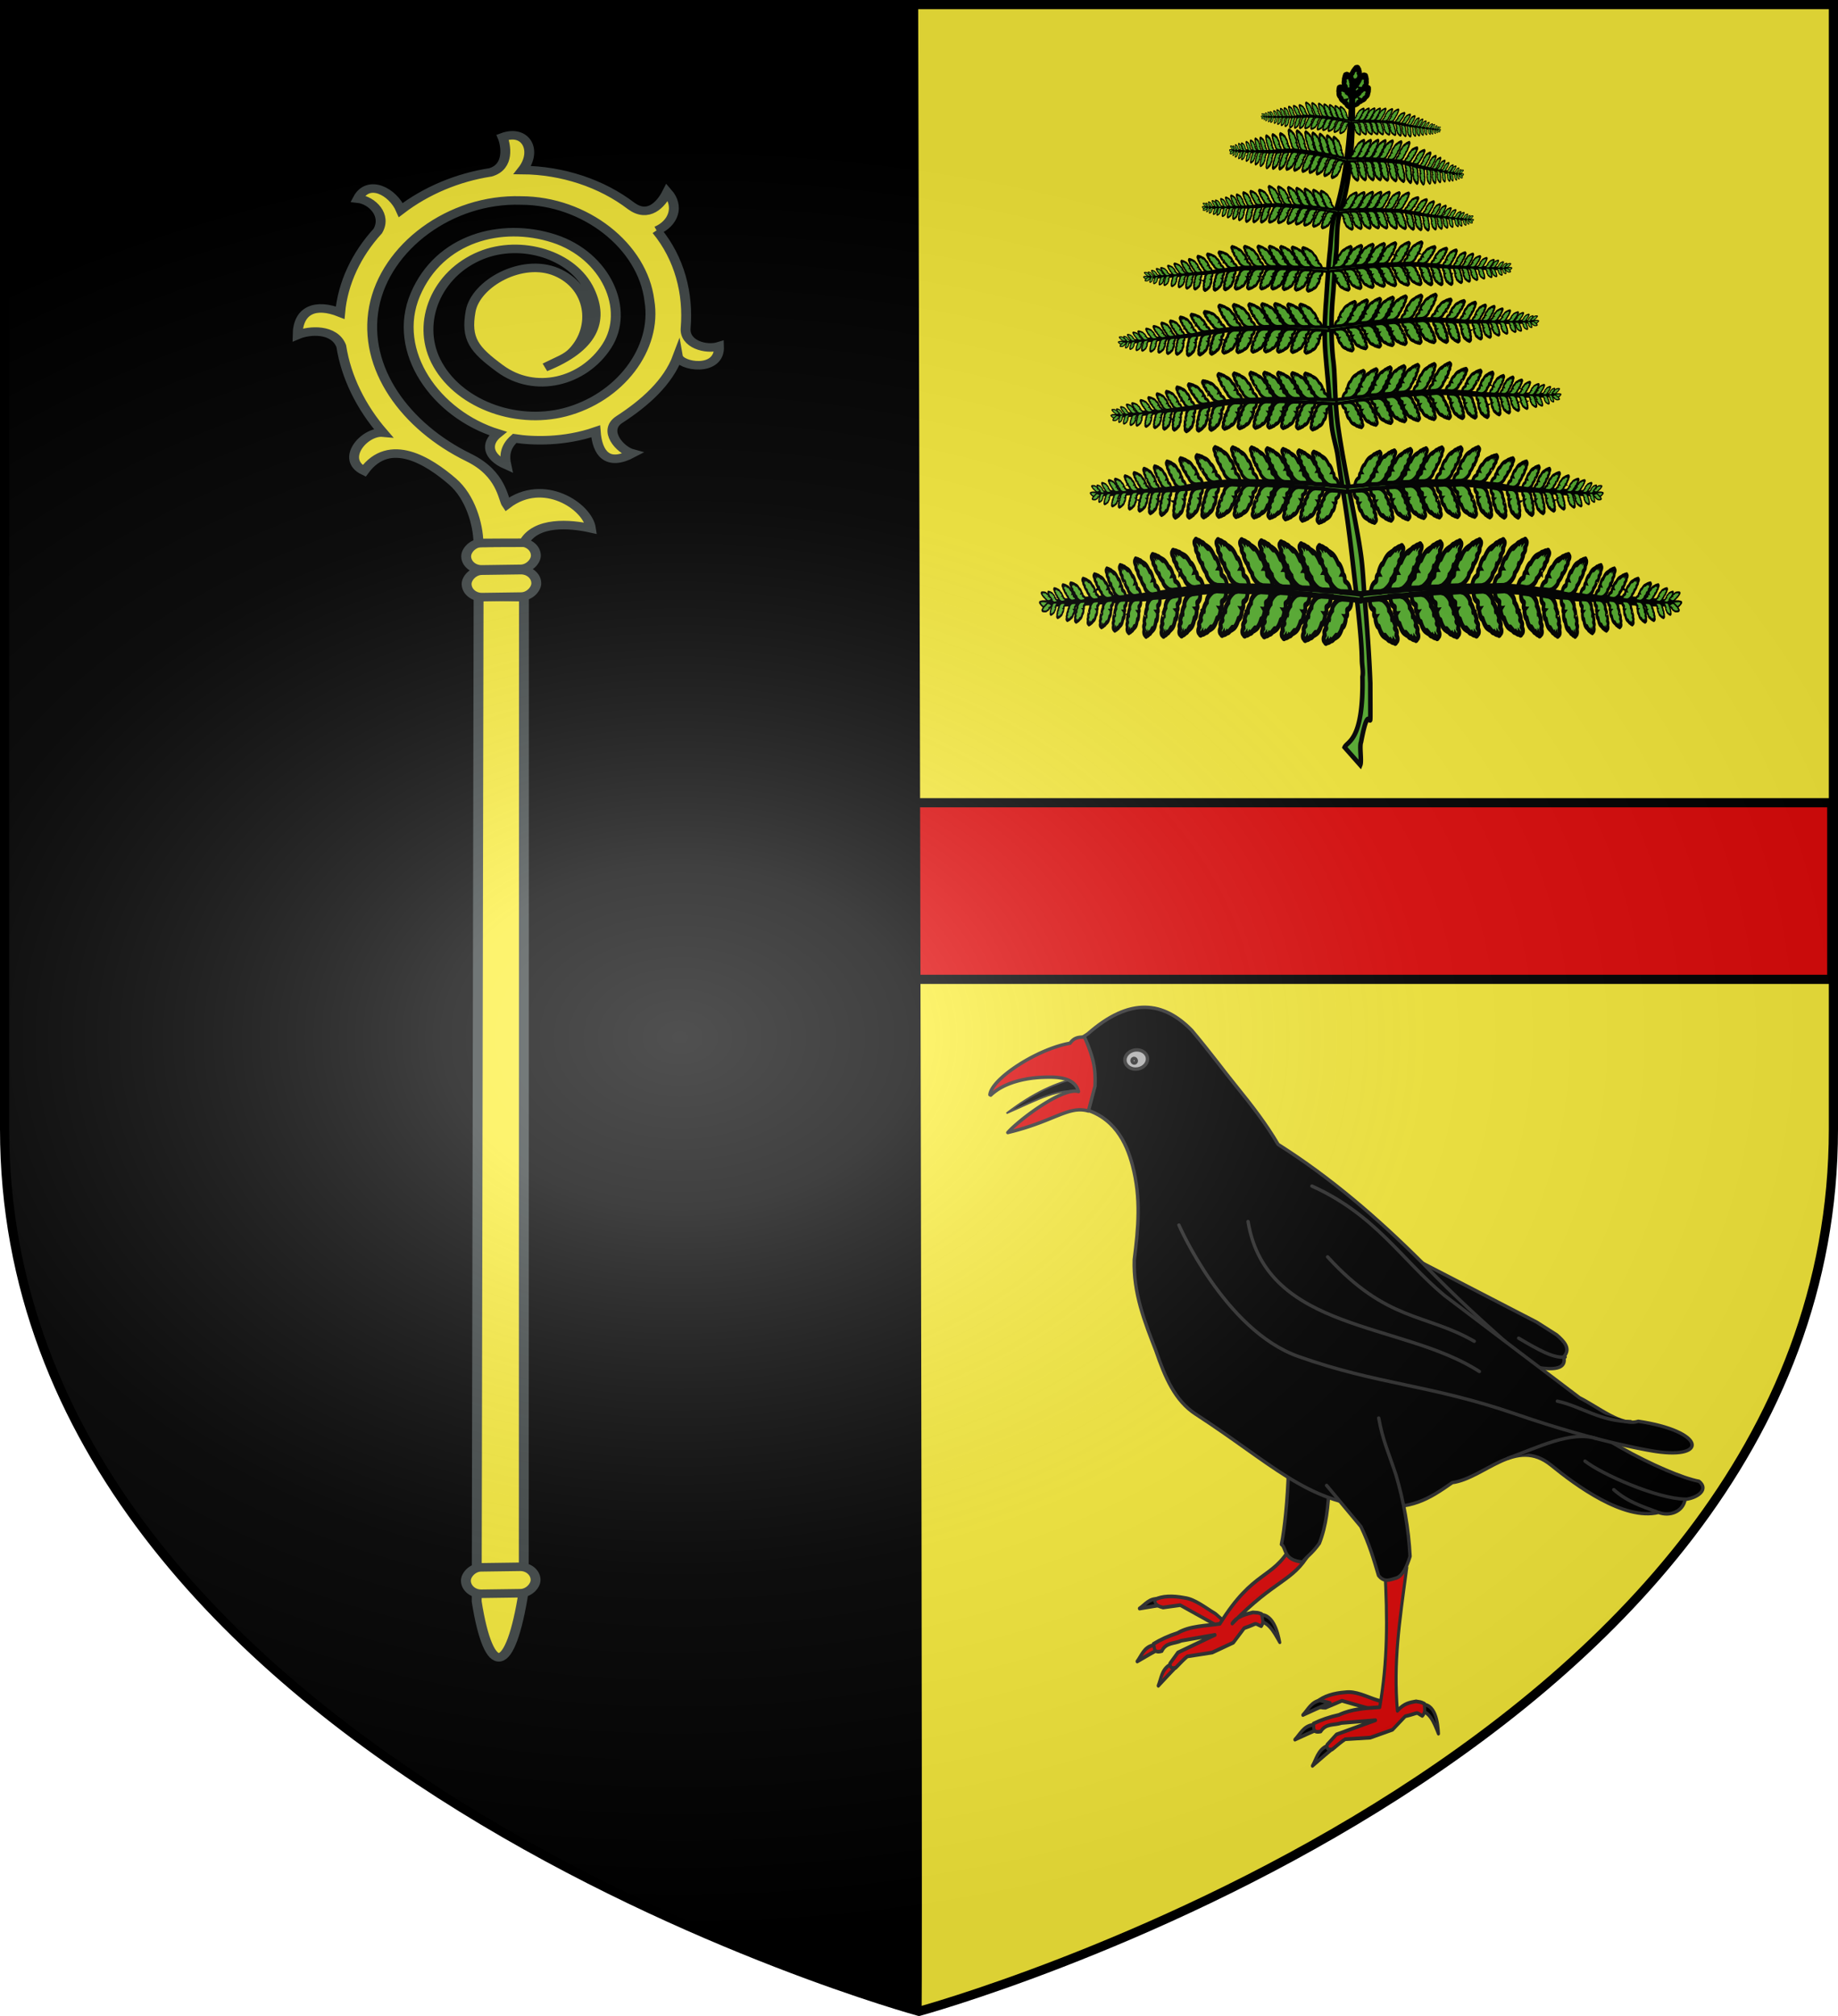
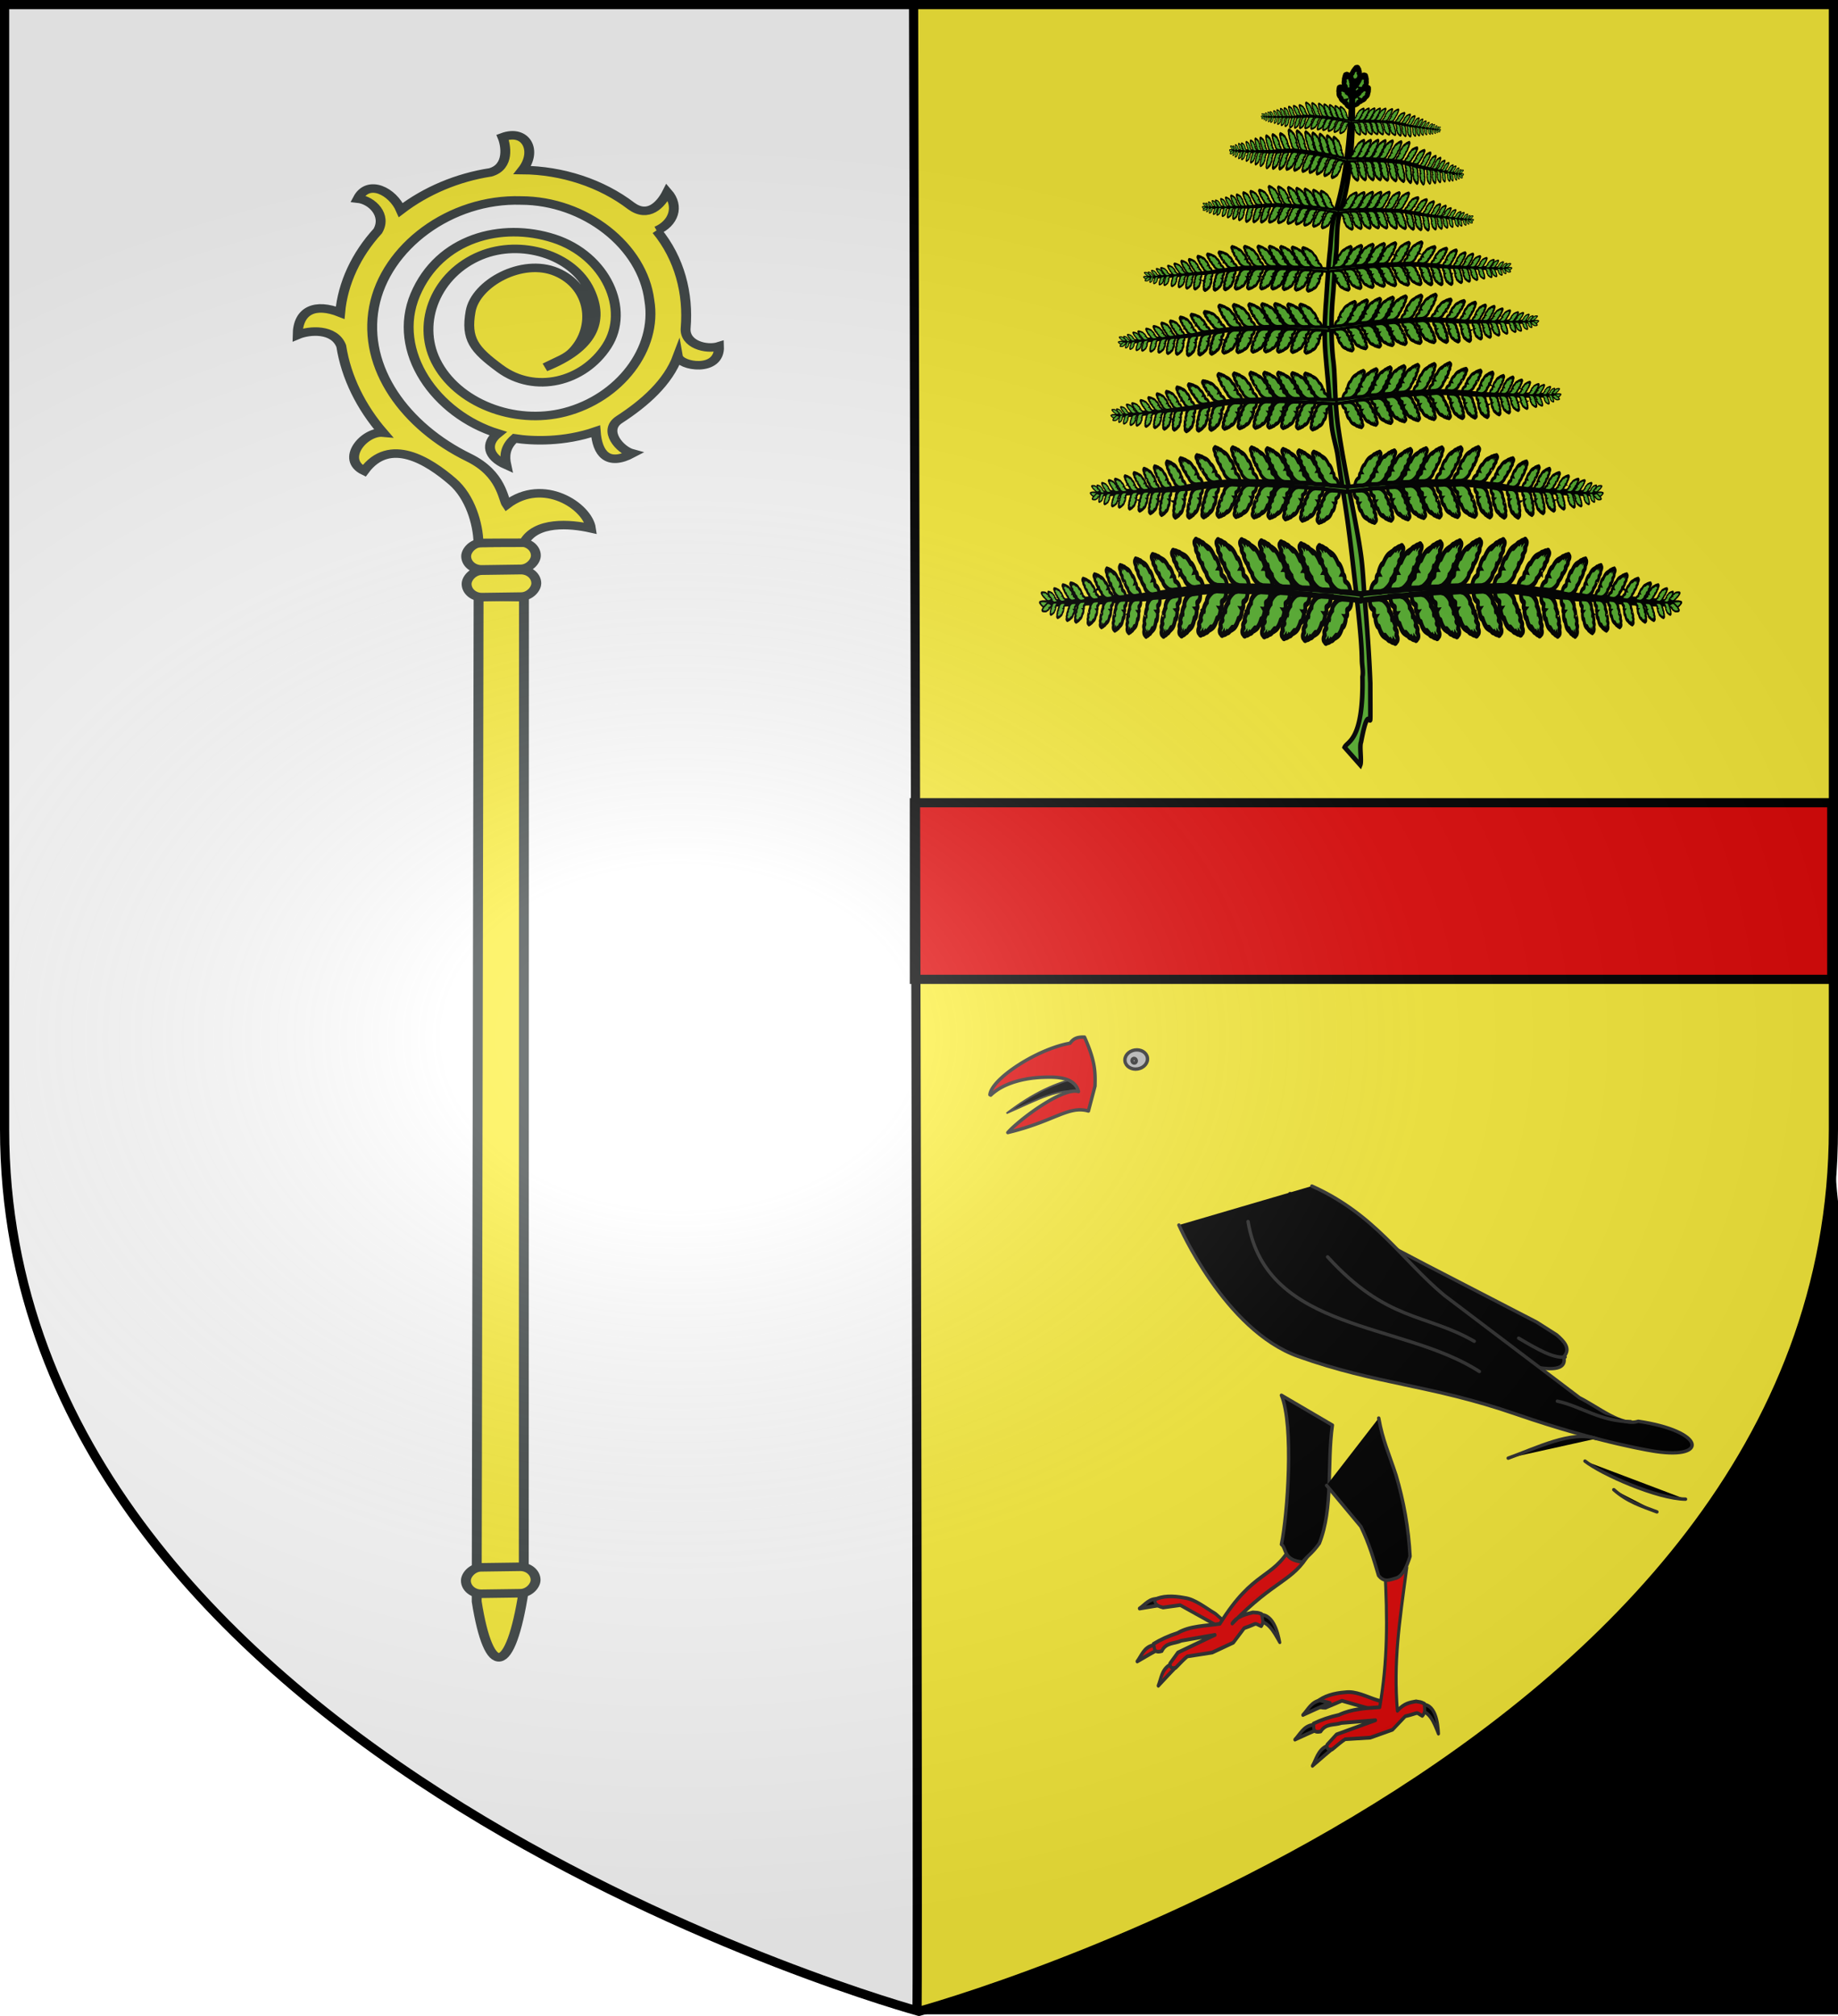
<svg xmlns="http://www.w3.org/2000/svg" xmlns:xlink="http://www.w3.org/1999/xlink" width="600.445" height="658.552" version="1.0">
  <desc>Flag of Canton of Valais (Wallis)</desc>
  <defs>
    <radialGradient id="c" cx="244.555" cy="159.161" r="136.727" fx="244.555" fy="159.161" gradientTransform="matrix(1 0 0 .758 0 112.573)" gradientUnits="userSpaceOnUse">
      <stop offset="0" style="stop-color:#d49e00;stop-opacity:1" />
      <stop offset=".5" style="stop-color:#e9c034;stop-opacity:1" />
      <stop offset="1" style="stop-color:#ffe268;stop-opacity:1" />
    </radialGradient>
    <radialGradient xlink:href="#a" id="B" cx="221.445" cy="226.331" r="300" fx="221.445" fy="226.331" gradientTransform="matrix(1.354 0 0 .977 -76.612 104.555)" gradientUnits="userSpaceOnUse" />
    <radialGradient xlink:href="#c" id="d" cx="149.201" cy="154.626" r="133.806" fx="149.201" fy="154.626" gradientTransform="matrix(1 0 0 .604 0 61.304)" gradientUnits="userSpaceOnUse" />
    <radialGradient xlink:href="#c" id="e" cx="149.201" cy="154.626" r="133.806" fx="149.201" fy="154.626" gradientTransform="matrix(1 0 0 .604 0 61.304)" gradientUnits="userSpaceOnUse" />
    <radialGradient xlink:href="#c" id="C" cx="149.201" cy="154.626" r="133.806" fx="149.201" fy="154.626" gradientTransform="matrix(1 0 0 .604 0 61.304)" gradientUnits="userSpaceOnUse" />
    <linearGradient id="a">
      <stop offset="0" style="stop-color:white;stop-opacity:.314" />
      <stop offset=".19" style="stop-color:white;stop-opacity:.251" />
      <stop offset=".6" style="stop-color:#6b6b6b;stop-opacity:.125" />
      <stop offset="1" style="stop-color:black;stop-opacity:.125" />
    </linearGradient>
    <path id="b" d="m-267.374-6.853-4.849 23.83-4.848-23.83v-44.741h-25.213v14.546h-9.698v-14.546h-14.546v-9.697h14.546v-14.546h9.698v14.546h25.213v-25.213h-14.546v-9.698h14.546v-14.546h9.697v14.546h14.546v9.698h-14.546v25.213h25.213v-14.546h9.698v14.546h14.546v9.697h-14.546v14.546h-9.698v-14.546h-25.213v44.741z" style="fill:#fcef3c;fill-opacity:1;stroke:#000;stroke-width:3.807;stroke-miterlimit:4;stroke-dasharray:none;stroke-opacity:1;display:inline" />
  </defs>
  <g style="display:inline" transform="translate(-1.077 13.238)">
    <use xlink:href="#horn" width="590" height="710" style="fill:url(#d);fill-opacity:1" transform="translate(-168.41 -374.84)" />
    <use xlink:href="#horn" width="590" height="710" style="fill:url(#e);fill-opacity:1" transform="translate(-359.706 -386.797)" />
-     <path d="M301.578 644.78s298.723-81.383 298.723-288.213V-10.77H2.856v367.338c0 206.83 298.722 288.213 298.722 288.213" style="opacity:1;fill:#000;fill-opacity:1;fill-rule:evenodd;stroke:none;stroke-width:3;stroke-linecap:butt;stroke-linejoin:miter;stroke-miterlimit:4;stroke-dasharray:none;stroke-opacity:1;display:inline" />
+     <path d="M301.578 644.78s298.723-81.383 298.723-288.213V-10.77v367.338c0 206.83 298.722 288.213 298.722 288.213" style="opacity:1;fill:#000;fill-opacity:1;fill-rule:evenodd;stroke:none;stroke-width:3;stroke-linecap:butt;stroke-linejoin:miter;stroke-miterlimit:4;stroke-dasharray:none;stroke-opacity:1;display:inline" />
    <path d="M300.088 644.16S598.81 562.778 598.81 355.948V-11.39H300.088z" style="opacity:1;fill:#fcef3c;fill-opacity:1;fill-rule:evenodd;stroke:none;stroke-width:3;stroke-linecap:butt;stroke-linejoin:miter;stroke-miterlimit:4;stroke-dasharray:none;stroke-opacity:1;display:inline" />
    <path d="M-257.085 76.385c-8.58 1.977-15.759 5.302-24.445 11.928 11.16-4.863 16.22-8.111 25.304-7.195-.219-1.793-.64-2.94-.86-4.733z" style="fill:#000;stroke:#313131;stroke-width:.553;stroke-linecap:butt;stroke-linejoin:miter;marker:none;stroke-miterlimit:1;stroke-dasharray:none;stroke-dashoffset:0;stroke-opacity:1;visibility:visible;display:inline;overflow:visible" transform="translate(611.434 262.123)" />
    <path d="m-188.943 114.523 44.45 23.326 36.188 18.71 6.49 4.14c2.388 2.07 4.756 4.483 2.31 7.165 3.204 13.136-48.425-10.905-72.638-16.358z" style="fill:#000;fill-rule:evenodd;stroke:#313131;stroke-width:1.107;stroke-linecap:round;stroke-linejoin:round;stroke-miterlimit:4;stroke-dasharray:none;stroke-opacity:1" transform="translate(611.434 262.123)" />
    <g style="stroke:#313131;stroke-width:.949;stroke-miterlimit:4;stroke-dasharray:none">
      <g style="stroke:#313131;stroke-width:.949;stroke-miterlimit:4;stroke-dasharray:none">
        <path d="M-938.658 379.719c-2.731.565-3.606 2.523-5.124 3.999 2.688-1.167 5.251-2.333 8.248-3.5z" style="fill:#000;fill-rule:evenodd;stroke:#313131;stroke-width:.949;stroke-linecap:round;stroke-linejoin:round;stroke-miterlimit:4;stroke-dasharray:none;stroke-opacity:1" transform="matrix(1.052 .346 -.199 1.228 1442.526 367.58)" />
        <path d="M-921.07 378.713c-3.315-.69-6.679-1.985-9.896-1.46-3.6.418-6.624 1.325-8.789 2.964.409.63.297 1.453 2.861 1.274l4.977-2.03 11.577 2.077 2.966-1.284z" style="fill:#e20909;fill-rule:evenodd;stroke:#313131;stroke-width:.949;stroke-linecap:round;stroke-linejoin:round;stroke-miterlimit:4;stroke-dasharray:none;stroke-opacity:1;display:inline" transform="matrix(1.052 .346 -.199 1.228 1442.526 367.58)" />
      </g>
      <path d="M-910.213 369.882c4.848-.872 5.785 4.5 6.059 7.049-1.673-2.966-3.165-6.01-7.083-5.488z" style="fill:#000;fill-rule:evenodd;stroke:#313131;stroke-width:.949;stroke-linecap:round;stroke-linejoin:round;stroke-miterlimit:4;stroke-dasharray:none;stroke-opacity:1" transform="matrix(1.064 -.03 .119 1.276 1336.306 15.155)" />
      <path d="M-938.67 382.004c-2.497 1.244-2.844 3.36-3.934 5.174 2.3-1.813 4.482-3.595 7.082-5.487zM-943.251 376.82c-2.731.565-3.606 2.523-5.124 3.999 2.688-1.167 5.251-2.333 8.248-3.5z" style="fill:#e20909;fill-rule:evenodd;stroke:#313131;stroke-width:.949;stroke-linecap:round;stroke-linejoin:round;stroke-miterlimit:4;stroke-dasharray:none;stroke-opacity:1" transform="matrix(1.064 -.03 .119 1.276 1336.306 15.155)" />
      <path d="M-898.025 352.654c-6.72 8.3-12.068 5.562-23.925 19.125-4.271.453-9.231.29-13.178 2.041-2.932.7-5.482 1.592-7.748 2.625.368.89-.438 2.512 2.374 1.874 1.52-2.241 4.137-1.738 6.249-2.5l10.498-1.249-11.873 4.25-2.75 2.748c.03.683-.022 1.414 1.626 1.125 1.507-1.147 3.037-2.317 3.896-2.816l7.726-.808 6.748-2.374 3.75-3.625c4.704-1.19 2.795-1.34 5.248-.375 1.095-.958.477-2.166.5-3.124-1.453-.496-1.157-.285-2.611-.46-1.88.381-4.818.707-6.697 2.71 14.486-11.069 19.839-10.263 25.678-17.467z" style="fill:#e20909;fill-rule:evenodd;stroke:#313131;stroke-width:.949;stroke-linecap:round;stroke-linejoin:round;stroke-miterlimit:4;stroke-dasharray:none;stroke-opacity:1" transform="matrix(1.064 -.03 .119 1.276 1336.306 15.155)" />
    </g>
    <path d="M-191.738 180.42c4.114 9.926 2.015 38.992-.004 48.736 1.749 1.226.457 5.151 6.912 5.742 1.737-2.156 3.006-2.638 5.477-6.07 4.612-11.658 2.456-25.717 4.27-38.647z" style="fill:#000;fill-rule:evenodd;stroke:#313131;stroke-width:1.107;stroke-linecap:round;stroke-linejoin:round;stroke-miterlimit:4;stroke-dasharray:none;stroke-opacity:1" transform="translate(611.434 262.123)" />
-     <path d="M-254.956 62.339c13.77-12.12 24.682-10.583 33.936-1.111 6.453 7.71 10.345 13.11 14.36 18.05 5.757 7.086 10.083 12.807 13.838 19.2 17.264 10.922 32.55 24.16 46.919 38.47 24.036 24.83 32.22 28.153 42.792 42.623 5.756 11.12 37.585 27.115 47.782 28.953 3.317 2.636-.353 5.445-4.55 5.936-.631 4.073-5.13 5.615-8.651 4.246-11.292 2.786-27.086-8.913-35.102-15.439-11.542-9.396-21.715 4.24-32.296 5.707-8.029 5.648-13.229 8.692-25.596 7.92-21.863-1.366-33.65-14.374-58.23-30.303-6.71-4.348-9.974-11.925-12.97-20.656-3.656-9.428-7.441-18.85-7.083-29.802 1.292-10.23 2.268-19.982-.581-30.794-1.982-7.521-6.106-16.22-16.894-18.65l-2.454-21.233z" style="fill:#000;fill-rule:evenodd;stroke:#313131;stroke-width:1.107;stroke-linecap:round;stroke-linejoin:round;stroke-miterlimit:4;stroke-dasharray:none;stroke-opacity:1" transform="translate(611.434 262.123)" />
    <path d="M-181.78 112.09c20.826 9.386 29.244 24.023 43.236 35.683l44.167 33.448c6.175 3.095 13.94 9.562 19.195 7.704 21.696 3.22 23.02 12.415 5.79 9.88 0 0-17.543-2.488-45.757-12.225-28.048-9.679-45.184-9.61-71.119-18.85-24.083-8.582-38.955-42.905-38.955-42.905" style="fill:#000;fill-rule:evenodd;stroke:#313131;stroke-width:1.107;stroke-linecap:round;stroke-linejoin:round;stroke-miterlimit:4;stroke-dasharray:none;stroke-opacity:1" transform="translate(611.434 262.123)" />
    <path d="M-252.634 79.42c.102-4.43.18-7.953-3.431-15.993-.852-.021-1.693.007-2.493.264-.8.256-1.551.766-2.219 1.734-10.752 1.883-25.635 11.583-26.19 16.826.136.049.123.094.26.14a17 17 0 0 1 3.567-2.562c1.355-.736 2.854-1.333 4.4-1.807a33 33 0 0 1 4.797-1.072 42 42 0 0 1 4.976-.42c3.31-.092 9.757-.204 10.931 4.7-4.92-1.547-19.152 8.926-23.09 13.384 15.327-3.698 19.787-8.893 26.34-7.036z" style="fill:#e20909;fill-rule:evenodd;stroke:#313131;stroke-width:1.107;stroke-linecap:round;stroke-linejoin:round;stroke-miterlimit:4;stroke-dasharray:none;stroke-opacity:1" transform="translate(611.434 262.123)" />
    <path d="M-235.521 70.148c.277 1.702-1.135 3.35-3.153 3.68s-3.88-.783-4.157-2.485 1.135-3.35 3.152-3.68 3.88.784 4.158 2.485" style="fill:#bababa;fill-opacity:1;fill-rule:evenodd;stroke:#313131;stroke-width:1.107;stroke-linecap:round;stroke-linejoin:round;stroke-miterlimit:4;stroke-dasharray:none;stroke-dashoffset:0;stroke-opacity:1" transform="translate(611.434 262.123)" />
    <path d="M-756.559 267.569c-6.084.104-12.495-.836-17.927 1.359-6.144 2.158-11.086 4.946-14.232 8.676.965.94 1.096 2.43 5.52 1.1l7.92-5.53 21.116-.942 5-5.089z" style="fill:#e20909;fill-rule:evenodd;stroke:#313131;stroke-width:1.705;stroke-linecap:round;stroke-linejoin:round;stroke-miterlimit:4;stroke-dasharray:none;stroke-opacity:1;display:inline" transform="matrix(.566 .195 -.16 .689 921.98 505.316)" />
    <path d="M-786.994 276.296c-4.563 2.073-5.322 5.851-7.398 9.039 4.25-3.109 8.281-6.169 13.073-9.4zM-733.025 263.066c8.152-3.449 11.921 5.597 13.411 9.957-4.106-4.536-7.928-9.282-14.588-6.815zM-778.111 295.585c-3.884 3.169-3.654 7.016-4.848 10.628 3.316-4.09 6.434-8.078 10.243-12.424zM-788.194 288.31c-4.564 2.073-5.323 5.851-7.399 9.039 4.25-3.109 8.282-6.169 13.073-9.4z" style="fill:#000;fill-rule:evenodd;stroke:#313131;stroke-width:1.705;stroke-linecap:round;stroke-linejoin:round;stroke-miterlimit:4;stroke-dasharray:none;stroke-opacity:1" transform="matrix(.566 .195 -.16 .689 921.98 505.316)" />
    <path d="M-768.81 208.418c7.897 22.328 13.02 40.303 14.536 61.868-7.308 2.485-14.643 4.918-20.868 9.55-4.864 2.388-8.98 4.96-12.544 7.668.997 1.414.228 4.578 4.905 2.346 1.777-4.53 6.564-4.685 9.964-6.856l17.908-6.347-19.13 12.15-3.731 5.908c.321 1.184.52 2.486 3.293 1.328 2.189-2.608 4.408-5.264 5.716-6.479l13.223-4.476 10.89-6.835 5.137-7.838c7.776-3.948 4.37-3.457 9.053-2.735 1.539-2.113-.023-3.986-.361-5.675-2.745-.294-2.142-.042-4.76.226-3.143 1.414-6.307 2.728-8.808 6.983-8.204-20.844-9.829-38.411-12.79-64.335z" style="fill:#e20909;fill-rule:evenodd;stroke:#313131;stroke-width:1.705;stroke-linecap:round;stroke-linejoin:round;stroke-miterlimit:4;stroke-dasharray:none;stroke-opacity:1" transform="matrix(.566 .195 -.16 .689 921.98 505.316)" />
    <path d="m-176.973 209.878 11.198 13.436c2.727 5.622 4.226 10.806 5.766 16.004 1.963 2.505 3.852 1.299 5.755.848 2.16-.723 3.444-3.684 4.544-7.116-.486-9.25-2.091-18.074-4.595-26.557-2.29-7.01-4.355-11.316-5.645-18.617" style="fill:#000;fill-rule:evenodd;stroke:#313131;stroke-width:1.107;stroke-linecap:round;stroke-linejoin:round;stroke-miterlimit:4;stroke-dasharray:none;stroke-opacity:1" transform="translate(611.434 262.123)" />
    <path d="M-239.157 71.059c.07.42-.18.8-.56.849s-.746-.252-.817-.672.18-.8.56-.85c.38-.048.746.253.817.673" style="fill:none;stroke:#313131;stroke-width:1.107;stroke-linecap:round;stroke-linejoin:round;stroke-miterlimit:4;stroke-dasharray:none;stroke-dashoffset:0;stroke-opacity:1" transform="translate(611.434 262.123)" />
    <path d="M-88.822 194.585c-8.254-2.716-19.55 3.077-28.832 6.395M-202.639 123.684c5.964 36.217 50.376 32.655 75.565 48.983M-99.043 167.944c-3.782.486-8.728-2.352-15.19-6.16M-77.65 189.05c-10.021-.088-16.087-4.975-23.944-6.693M-176.652 135.221c19.406 21.29 31.938 18.381 47.908 27.571M-59.72 214.369c-9.146-.062-27.495-8.191-32.85-12.434M-83.16 211.272c4.476 3.984 9.178 5.401 14.086 7.257" style="fill:#000;fill-rule:evenodd;stroke:#313131;stroke-width:1.107;stroke-linecap:round;stroke-linejoin:round;stroke-miterlimit:4;stroke-dasharray:none;stroke-opacity:1" transform="translate(611.434 262.123)" />
  </g>
  <g style="opacity:1;display:inline">
    <g style="stroke:#414848;stroke-opacity:1;stroke-width:3.79;stroke-miterlimit:4;stroke-dasharray:none" transform="matrix(-.852 0 0 .735 461.371 -20.41)">
      <path d="m340.677 734.671-.064-441.478 17.394-.413.73 446.783c-4.705 34.304-12.966 33.343-18.06-4.892z" style="fill:#fcef3c;fill-opacity:1;fill-rule:evenodd;stroke:#414848;stroke-width:3.79;stroke-linecap:butt;stroke-linejoin:miter;stroke-miterlimit:4;stroke-dasharray:none;stroke-opacity:1" />
      <rect width="26.724" height="11.757" x="339.695" y="275.676" rx="5.879" ry="5.879" style="fill:#fcef3c;fill-opacity:1;stroke:#414848;stroke-width:3.79;stroke-linecap:round;stroke-linejoin:round;stroke-miterlimit:4;stroke-dasharray:none;stroke-opacity:1" transform="rotate(.914)skewX(.147)" />
      <rect width="26.724" height="11.757" x="339.695" y="263.349" rx="5.879" ry="5.879" style="fill:#fcef3c;fill-opacity:1;stroke:#414848;stroke-width:3.79;stroke-linecap:round;stroke-linejoin:round;stroke-miterlimit:4;stroke-dasharray:none;stroke-opacity:1" transform="rotate(.914)skewX(.147)" />
      <g style="fill:#fcef3c;stroke:#414848;stroke-opacity:1;stroke-width:3.79;stroke-miterlimit:4;stroke-dasharray:none">
        <path d="M-152.227 364.335c-15.004 2.796-28.362 11.735-38.14 23.46-4.633 5.558-12.537 1.606-14.824-3.065-8.694 8.335 4.63 16.95 8.302 14.138-5.434 11.04-5.303 23.764-3.383 35.771 1.267 7.929-9.65 9.593-14.086 7.38 2.813 10.888 9.703 9.3 16.98 2.67 5.35 11.853 14.392 19.938 20.23 23.794.059 5.36-2.7 8.452-5.91 10.716 7.756 2.31 12.426-1.275 12.055-7.82 23.114 10.392 54.815 2.083 65.703-22.427s-1.271-46.243-20.944-54.755c-19.674-8.512-43.122 2.459-47.861 20.23-4.74 17.77 4.956 34.577 22.595 35.624 13.07.776 18.574-.287 25.788-10.501 7.214-10.215 2.373-30.847-11.602-35.343-13.974-4.495-27.893 6.826-29.075 20.811-.336 3.97 1.071 6.65 2.785 12.64-7.294-18.943-2.117-30.37 11.394-36.4 15.752-7.032 34.937 1.843 40.938 17.764 6.658 17.662-2.865 38.335-20.079 45.623-18.76 7.941-41.668-.232-51.585-17.824-10.7-18.98-6.109-44.863 11.134-58.205 18.719-15.67 48.674-14.774 66.347 2.123 20.234 18.044 23.156 50.926 7.734 73.138-15.675 22.577-45.62 29.85-72.635 22.919-14.231-3.651-22.313 4.213-25.064 4.925-1.538-18.623-22.897-20.968-30.592-14.769 7.257 4.09 17.509 12.237 14.08 22.422 4.935 4.819 8.937 8.59 12.483 12.126 6.062-6.04 16.546-12.533 26.12-12.72 12.933-.254 31.411 2.17 27.739 20.06 10.207 2.672 12.336-12.774 6.609-17.232 13.852-2.265 27.237-7.85 38.281-16.562 7.446-3.861 13.815 3.36 15.51 8.032 7.618-8.092 4.948-14.994-4.892-18.414 8.434-10.173 13.51-22.97 14.82-36.087 2.31-7.504 11.111-8.353 15.527-5.062 3.263-9.166-7.445-11.577-15.402-7.782-1.02-12.846-5.577-25.411-13.157-35.844-3.658-6.962 4.263-12.856 7.501-14.444-3.788-9.012-13.898-4.915-15.626 5.194-11.083-10.467-25.982-16.799-41.218-17.406-8.346-.579-7.864-8.087-5.65-14.004-7.919 1.246-11.368 8.424-8.93 15.106z" style="fill:#fcef3c;fill-opacity:1;fill-rule:evenodd;stroke:#414848;stroke-width:3.79;stroke-linecap:butt;stroke-linejoin:miter;stroke-miterlimit:4;stroke-dasharray:none;stroke-opacity:1" transform="matrix(.719 -.693 .695 .721 145.97 -237.93)" />
      </g>
      <rect width="26.724" height="11.757" x="345.897" y="718.58" rx="5.879" ry="5.879" style="fill:#fcef3c;fill-opacity:1;stroke:#414848;stroke-width:3.79;stroke-linecap:round;stroke-linejoin:round;stroke-miterlimit:4;stroke-dasharray:none;stroke-opacity:1" transform="rotate(.914)skewX(.147)" />
    </g>
    <path d="M299.792 248.995H599.48v57.686H299.79z" style="fill:#e20909;fill-opacity:1;fill-rule:nonzero;stroke:#000;stroke-width:2.992;stroke-miterlimit:4;stroke-dasharray:none;stroke-opacity:1" transform="translate(-1.077 13.238)" />
    <path d="M298.451.73c1.677 655.586 1.118 656.145 1.118 656.145" style="fill:none;fill-rule:evenodd;stroke:#000;stroke-width:3;stroke-linecap:butt;stroke-linejoin:miter;stroke-opacity:1;stroke-miterlimit:4;stroke-dasharray:none" />
    <g transform="translate(607.004 61.303)">
      <path d="M-165.164-26.656c.446-.228 1.783-.454 1.89-1.107.086-.014.005-.18.085-.201.282-.075.633.004.773-.25-.116-.098.125-.068.07-.204.23.108 1.065-.37 1.175-.66-.071-.023-.091-.146.031-.196.417-.302.862-.636.974-1.197-.123.004-.243-.01-.108-.187.114-.256.495-.788.29-.942.066-.067.204-.73-.003-.713.148-.207.188-.387-.184-.467-.04-.135-.445-.28-.848.226-.1-.011-.226.107-.148-.06-.203.037-.404-.041-.689.505-.008.007-.127.136-.138-.068-.279-.01-1.075.613-.973.826-.062.032-.048.04-.133-.035-.402.19-.686.47-.87.782-.118-.003-.198.175-.199.049-.55.214-.906 1.069-.94 1.43l.054.54zm.2-2.74c.369-.315 2.186-1.157 2.115-1.82-.304.018-.043-.178.028-.215.25-.132.61-.126.677-.403-.137-.073.102-.093.013-.215.25.058.926-.582.955-.889-.075-.01-.127-.126-.022-.2.32-.382.66-.801.617-1.376-.117.03-.235.04-.153-.161.041-.275.266-.876.028-.985.045-.08.002-.76-.192-.7.087-.233.077-.42-.302-.422-.075-.124-.503-.183-.756.396-.098.01-.189.152-.158-.029-.185.078-.4.042-.528.638-.006.009-.087.16-.151-.039-.271.048-.871.822-.716 1.011-.051.044-.036.049-.138-.007a1.8 1.8 0 0 0-.629.947c-.114.02-.143.212-.178.088-.472.323-.587 1.236-.524 1.598l.196.52zm-.525 3.556c-.394-.32-1.622-.798-1.605-1.461-.082-.033.028-.177-.046-.216-.262-.135-.62-.134-.711-.412.132-.071-.11-.095-.03-.216-.247.055-.975-.594-1.03-.902.075-.008.117-.124.007-.2-.353-.386-.727-.81-.732-1.385.12.031.24.044.14-.16-.064-.274-.339-.88-.11-.985-.051-.08-.064-.76.135-.698-.106-.235-.112-.42.268-.418.064-.123.488-.176.789.407.099.01.201.154.155-.027.192.08.403.048.582.646.006.008.099.16.147-.037.275.052.94.835.8 1.022.055.044.04.048.137-.006.36.273.585.61.707.956.117.023.162.215.186.091.499.33.286 1.05.253 1.411zm.358-3.28c-.315-.345-1.118-1.172-.995-1.883-.07-.035.056-.189-.008-.23-.222-.147-.557-.15-.595-.448.134-.075-.087-.102.007-.231-.239.056-.812-.644-.813-.975.07-.008.13-.132.038-.214-.265-.417-.545-.874-.456-1.49.106.035.216.05.156-.17-.014-.294-.172-.944.059-1.056-.035-.086.064-.814.24-.746-.062-.253-.037-.452.317-.446.08-.131.483-.185.67.442.09.012.162.167.148-.028.166.088.369.055.437.696.005.01.067.173.144-.038.248.057.74.901.58 1.1.043.049.028.053.128-.005.29.296.446.659.503 1.03.105.025.116.231.158.1.412.356-.48.978-.57 1.364l-.01 1.521zm.069-3.062c-.123-.34-.647-1.182-.254-1.783-.045-.04.123-.157.087-.202-.125-.155-.405-.2-.315-.464.143-.048-.03-.1.1-.2-.222.02-.416-.662-.281-.949.062.002.162-.098.119-.18-.052-.397-.1-.83.226-1.352.075.043.16.07.2-.128.108-.258.242-.843.48-.91.006-.08.386-.7.505-.618.052-.227.154-.397.447-.347.12-.104.48-.1.38.468.07.022.067.166.136-.005.102.097.285.094.08.66 0 .008-.014.158.136-.016.184.082.251.877.036 1.03.017.047.003.05.11.012.121.293.104.628 0 .958.078.035.002.215.092.106.198.362-.178 1.218-.411 1.543l-.773 1.298z" style="fill:#5ab532;fill-rule:evenodd;stroke:#000;stroke-width:1.5;stroke-linecap:butt;stroke-linejoin:miter;stroke-miterlimit:4;stroke-dasharray:none;stroke-opacity:1" />
      <path d="M-162.624 188.61c.527-1.3-.324-6.138.247-7.49 3.4-18.126 3.06 5.272 3.025-19.21-.353-9.19-1.016-18.159-1.924-28.97-.337-4.012-.487-8.291-1.118-12.9-1.43-10.447-5.304-27.04-7.386-41.387-1.312-9.047-.967-17.262-1.677-22.292-.051-.47-1.162-9.205-.12-20.768.395-4.382.558-9.134 1.053-13.986.49-4.793-.041-9.786 1.53-14.316 4.915-14.169 3.915-39.396 3.77-41.277-.584 11.164-1.08 22.428-3.357 33.474l-.006.03a95 95 0 0 1-2.27 8.887c-1.308 4.01-1.236 8.36-1.7 12.56-.634 5.74-.877 11.366-1.254 16.411-.817 10.926-.273 15.62.054 19.46.4 4.716.784 8.124 1.704 19.965.327 4.208 1.631 7.682 2.065 10.8 1.78 12.807 2.847 16.67 4.958 35.317 1.621 14.317 2.842 24.229 2.94 31.256.03 2.126.512 3.95.172 5.6.396 21.202-5.031 21.015-5.823 23.054z" style="fill:#5ab532;fill-rule:evenodd;stroke:#000;stroke-width:1.5;stroke-linecap:butt;stroke-linejoin:miter;stroke-miterlimit:4;stroke-dasharray:none;stroke-opacity:1" />
      <g id="A" style="stroke:#000;stroke-width:1.671;stroke-miterlimit:4;stroke-dasharray:none;stroke-opacity:1" transform="matrix(.891 0 0 .904 -1187.289 -71.525)">
        <g id="z" style="stroke:#000;stroke-width:1.5;stroke-miterlimit:4;stroke-dasharray:none;stroke-opacity:1" transform="matrix(.836 .423 -.387 1.29 208.737 -571.848)">
          <path id="u" d="M1230.192 216.565c.683.776 1.003 1.842 2.536 1.94.064.155.412-.017.49.126.275.5.223 1.15.852 1.368.184-.225.204.216.493.096-.16.436 1.235 1.882 1.938 2.04.03-.133.303-.187.462.028.842.713 1.769 1.473 3.093 1.594-.055-.222-.066-.442.389-.222.625.169 1.983.784 2.26.389.177.11 1.743.264 1.628-.11.527.239.955.286 1.002-.403.293-.093.477-.85-.826-1.509-.012-.181-.33-.395.083-.276-.159-.364-.054-.74-1.409-1.179-.018-.013-.357-.211.107-.26-.08-.509-1.795-1.864-2.245-1.648-.096-.108-.108-.081.032-.247a4.9 4.9 0 0 0-2.107-1.467c-.036-.216-.473-.334-.185-.354-.69-.968-2.775-1.49-3.613-1.5l-1.217.177z" style="fill:#5ab532;fill-rule:evenodd;stroke:#000;stroke-width:1.5;stroke-linecap:butt;stroke-linejoin:miter;stroke-miterlimit:4;stroke-dasharray:none;stroke-opacity:1" />
          <path id="v" d="M1266.667 222.315z" style="fill:none;fill-rule:evenodd;stroke:#000;stroke-width:1.5;stroke-linecap:butt;stroke-linejoin:miter;stroke-miterlimit:4;stroke-dasharray:none;stroke-opacity:1" />
          <path d="m1226.579 218.112-.676-1.62c6.02-2.584 15.964-6.543 22.021-8.792 11.009-4.087 22.027-8.079 33.119-11.408 11.32-3.397 22.923-4.971 34.173-8.274a883 883 0 0 1 33.656-9.207c-10.867 3.863-19.582 6.144-30.562 8.98-4.424 1.142-8.723 2.64-13.112 3.718-6.893 1.694-13.824 3.048-20.68 5.082-18.312 5.433-39.882 13.756-57.94 21.521z" style="fill:#5ab532;fill-rule:evenodd;stroke:#000;stroke-width:1.5;stroke-linecap:butt;stroke-linejoin:miter;stroke-miterlimit:4;stroke-dasharray:none;stroke-opacity:1" />
          <path id="f" d="M1276.972 198.914c.683.776 1.003 1.842 2.536 1.94.064.155.412-.017.49.126.275.5.223 1.15.852 1.368.184-.225.204.216.494.096-.161.436 1.234 1.882 1.937 2.04.03-.133.303-.187.462.028.843.713 1.769 1.473 3.093 1.594-.055-.223-.066-.442.389-.222.625.168 1.983.784 2.26.389.177.11 1.743.263 1.628-.11.527.239.955.286 1.002-.403.293-.093.477-.85-.826-1.509-.012-.181-.33-.395.083-.276-.159-.364-.054-.74-1.409-1.179-.018-.013-.356-.211.107-.26-.08-.509-1.794-1.865-2.245-1.648-.096-.108-.107-.081.032-.247a4.9 4.9 0 0 0-2.107-1.467c-.036-.216-.473-.334-.185-.354-.689-.968-2.775-1.49-3.613-1.5l-1.216.177z" style="fill:#5ab532;fill-rule:evenodd;stroke:#000;stroke-width:1.5;stroke-linecap:butt;stroke-linejoin:miter;stroke-miterlimit:4;stroke-dasharray:none;stroke-opacity:1" />
          <use xlink:href="#f" id="g" width="600" height="660" x="0" y="0" style="stroke:#000;stroke-width:1.5;stroke-miterlimit:4;stroke-dasharray:none;stroke-opacity:1" transform="translate(-8.137 2.752)" />
          <use xlink:href="#g" id="h" width="600" height="660" x="0" y="0" style="stroke:#000;stroke-width:1.5;stroke-miterlimit:4;stroke-dasharray:none;stroke-opacity:1" transform="translate(-8.546 2.977)" />
          <use xlink:href="#h" id="i" width="600" height="660" x="0" y="0" style="stroke:#000;stroke-width:1.5;stroke-miterlimit:4;stroke-dasharray:none;stroke-opacity:1" transform="translate(-7.384 2.633)" />
          <use xlink:href="#i" id="j" width="600" height="660" x="0" y="0" style="stroke:#000;stroke-width:1.5;stroke-miterlimit:4;stroke-dasharray:none;stroke-opacity:1" transform="translate(-7.295 2.907)" />
          <use xlink:href="#j" id="w" width="600" height="660" x="0" y="0" style="stroke:#000;stroke-width:1.5;stroke-miterlimit:4;stroke-dasharray:none;stroke-opacity:1" transform="translate(-7.848 3.091)" />
          <path id="k" d="M1287.072 195.979c.506.757.663 1.726 1.982 1.987.038.142.36.032.412.165.182.47.063 1.033.585 1.295.184-.176.152.212.417.14-.189.364.859 1.788 1.45 2.006.041-.113.285-.13.398.077.652.72 1.37 1.491 2.505 1.748-.022-.2-.007-.394.363-.15.524.219 1.633.912 1.917.598.142.116 1.484.43 1.426.09.43.268.797.358.916-.24.264-.048.51-.689-.547-1.414.01-.16-.241-.383.103-.232-.096-.336.037-.654-1.089-1.192-.015-.014-.286-.226.122-.216-.013-.454-1.347-1.836-1.763-1.698-.07-.105-.084-.083.056-.212a4.3 4.3 0 0 0-1.663-1.524c-.006-.193-.372-.346-.12-.331-.489-.926-2.24-1.62-2.966-1.725l-1.077.017z" style="fill:#5ab532;fill-rule:evenodd;stroke:#000;stroke-width:1.5;stroke-linecap:butt;stroke-linejoin:miter;stroke-miterlimit:4;stroke-dasharray:none;stroke-opacity:1" />
          <use xlink:href="#k" id="x" width="600" height="660" x="0" y="0" style="stroke:#000;stroke-width:1.603;stroke-miterlimit:4;stroke-dasharray:none;stroke-opacity:1" transform="matrix(.933 .029 -.029 .937 99.876 -26.95)" />
          <use xlink:href="#k" id="l" width="600" height="660" x="0" y="0" style="stroke:#000;stroke-width:1.695;stroke-miterlimit:4;stroke-dasharray:none;stroke-opacity:1" transform="matrix(.814 0 0 .961 255.276 3.635)" />
          <use xlink:href="#l" id="m" width="600" height="660" x="0" y="0" style="stroke:#000;stroke-width:1.734;stroke-miterlimit:4;stroke-dasharray:none;stroke-opacity:1" transform="matrix(.864 0 0 .866 184.71 23.824)" />
          <use xlink:href="#m" id="n" width="600" height="660" x="0" y="0" style="stroke:#000;stroke-width:1.618;stroke-miterlimit:4;stroke-dasharray:none;stroke-opacity:1" transform="matrix(.947 0 0 .907 74.975 16.009)" />
          <use xlink:href="#n" id="o" width="600" height="660" x="0" y="0" style="stroke:#000;stroke-width:1.661;stroke-miterlimit:4;stroke-dasharray:none;stroke-opacity:1" transform="matrix(.944 0 0 .863 78.823 24.23)" />
          <use xlink:href="#o" id="p" width="600" height="660" x="0" y="0" style="stroke:#000;stroke-width:1.715;stroke-miterlimit:4;stroke-dasharray:none;stroke-opacity:1" transform="matrix(.867 0 0 .881 181.194 20.663)" />
          <use xlink:href="#p" id="q" width="600" height="660" x="0" y="0" style="stroke:#000;stroke-width:1.701;stroke-miterlimit:4;stroke-dasharray:none;stroke-opacity:1" transform="matrix(.898 0 0 .865 140.586 23.441)" />
          <use xlink:href="#q" id="r" width="600" height="660" x="0" y="0" style="stroke:#000;stroke-width:1.684;stroke-miterlimit:4;stroke-dasharray:none;stroke-opacity:1" transform="matrix(.888 -.058 .058 .889 142.117 96.956)" />
          <use xlink:href="#r" id="s" width="600" height="660" x="0" y="0" style="stroke:#000;stroke-width:1.783;stroke-miterlimit:4;stroke-dasharray:none;stroke-opacity:1" transform="matrix(.836 0 0 .846 223.283 26.811)" />
          <use xlink:href="#s" id="t" width="600" height="660" x="0" y="0" style="stroke:#000;stroke-width:1.848;stroke-miterlimit:4;stroke-dasharray:none;stroke-opacity:1" transform="matrix(.804 0 0 .819 265.738 31.791)" />
          <use xlink:href="#t" width="600" height="660" style="stroke:#000;stroke-width:1.5;stroke-miterlimit:4;stroke-dasharray:none;stroke-opacity:1" transform="rotate(-65.628 1344.647 178.385)" />
          <use xlink:href="#t" id="y" width="600" height="660" x="0" y="0" style="stroke:#000;stroke-width:1.5;stroke-miterlimit:4;stroke-dasharray:none;stroke-opacity:1" transform="rotate(-28.614 1344.028 176.303)" />
          <use xlink:href="#u" width="600" height="660" style="stroke:#000;stroke-width:1.5;stroke-miterlimit:4;stroke-dasharray:none;stroke-opacity:1" transform="scale(1 -1)rotate(39.907 1823.954 .307)" />
          <use xlink:href="#v" width="600" height="660" style="stroke:#000;stroke-width:1.5;stroke-miterlimit:4;stroke-dasharray:none;stroke-opacity:1" transform="scale(1 -1)rotate(39.907 1821.545 -1.606)" />
          <use xlink:href="#f" width="600" height="660" style="stroke:#000;stroke-width:1.5;stroke-miterlimit:4;stroke-dasharray:none;stroke-opacity:1" transform="scale(1 -1)rotate(39.907 1822.864 -.71)" />
          <use xlink:href="#g" width="600" height="660" style="stroke:#000;stroke-width:1.5;stroke-miterlimit:4;stroke-dasharray:none;stroke-opacity:1" transform="scale(1 -1)rotate(39.907 1822.295 -1.053)" />
          <use xlink:href="#h" width="600" height="660" style="stroke:#000;stroke-width:1.5;stroke-miterlimit:4;stroke-dasharray:none;stroke-opacity:1" transform="scale(1 -1)rotate(39.907 1821.724 -1.65)" />
          <use xlink:href="#i" width="600" height="660" style="stroke:#000;stroke-width:1.5;stroke-miterlimit:4;stroke-dasharray:none;stroke-opacity:1" transform="scale(1 -1)rotate(39.907 1821.741 -1.698)" />
          <use xlink:href="#j" width="600" height="660" style="stroke:#000;stroke-width:1.5;stroke-miterlimit:4;stroke-dasharray:none;stroke-opacity:1" transform="scale(1 -1)rotate(39.907 1822.13 -1.715)" />
          <use xlink:href="#w" width="600" height="660" style="stroke:#000;stroke-width:1.5;stroke-miterlimit:4;stroke-dasharray:none;stroke-opacity:1" transform="scale(1 -1)rotate(39.907 1822.854 -1.04)" />
          <use xlink:href="#k" width="600" height="660" style="stroke:#000;stroke-width:1.5;stroke-miterlimit:4;stroke-dasharray:none;stroke-opacity:1" transform="scale(1 -1)rotate(25.183 2161.182 -3.595)" />
          <use xlink:href="#x" width="600" height="660" style="stroke:#000;stroke-width:1.5;stroke-miterlimit:4;stroke-dasharray:none;stroke-opacity:1" transform="scale(1 -1)rotate(25.332 2155.255 -.87)" />
          <use xlink:href="#l" width="600" height="660" style="stroke:#000;stroke-width:1.5;stroke-miterlimit:4;stroke-dasharray:none;stroke-opacity:1" transform="scale(1 -1)rotate(26.885 2104.432 -.1)" />
          <use xlink:href="#m" width="600" height="660" style="stroke:#000;stroke-width:1.5;stroke-miterlimit:4;stroke-dasharray:none;stroke-opacity:1" transform="scale(1 -1)rotate(26.672 2110.32 -.583)" />
          <use xlink:href="#n" width="600" height="660" style="stroke:#000;stroke-width:1.5;stroke-miterlimit:4;stroke-dasharray:none;stroke-opacity:1" transform="scale(1 -1)rotate(28.986 2043.58 .173)" />
          <use xlink:href="#o" width="600" height="660" style="stroke:#000;stroke-width:1.5;stroke-miterlimit:4;stroke-dasharray:none;stroke-opacity:1" transform="scale(1 -1)rotate(26.554 2111.942 -.328)" />
          <use xlink:href="#p" width="600" height="660" style="stroke:#000;stroke-width:1.5;stroke-miterlimit:4;stroke-dasharray:none;stroke-opacity:1" transform="scale(1 -1)rotate(26.601 2109.652 -.435)" />
          <use xlink:href="#q" width="600" height="660" style="stroke:#000;stroke-width:1.5;stroke-miterlimit:4;stroke-dasharray:none;stroke-opacity:1" transform="scale(1 -1)rotate(24.487 2177.951 -.551)" />
          <use xlink:href="#r" width="600" height="660" style="stroke:#000;stroke-width:1.5;stroke-miterlimit:4;stroke-dasharray:none;stroke-opacity:1" transform="scale(1 -1)rotate(28.292 2060.138 -.19)" />
          <use xlink:href="#s" width="600" height="660" style="stroke:#000;stroke-width:1.5;stroke-miterlimit:4;stroke-dasharray:none;stroke-opacity:1" transform="scale(1 -1)rotate(27.041 2094.1 -.562)" />
          <use xlink:href="#t" width="600" height="660" style="stroke:#000;stroke-width:1.5;stroke-miterlimit:4;stroke-dasharray:none;stroke-opacity:1" transform="scale(1 -1)rotate(25.714 2133.415 -.684)" />
          <use xlink:href="#y" width="600" height="660" style="stroke:#000;stroke-width:1.5;stroke-miterlimit:4;stroke-dasharray:none;stroke-opacity:1" transform="scale(1 -1)rotate(39.907 1840.033 -.154)" />
        </g>
        <use xlink:href="#z" width="600" height="660" style="stroke:#000;stroke-width:1.671;stroke-miterlimit:4;stroke-dasharray:none;stroke-opacity:1" transform="matrix(-1 0 0 1 2300.278 0)" />
      </g>
      <use xlink:href="#A" width="600" height="660" style="stroke:#000;stroke-width:2.23;stroke-miterlimit:4;stroke-dasharray:none;stroke-opacity:1" transform="matrix(.799 0 0 .731 -37.19 .73)" />
      <use xlink:href="#A" width="600" height="660" style="stroke:#000;stroke-width:2.608;stroke-miterlimit:4;stroke-dasharray:none;stroke-opacity:1" transform="matrix(.701 -.033 .027 .584 -60.308 -13.519)" />
      <use xlink:href="#A" width="600" height="660" style="stroke:#000;stroke-width:2.895;stroke-miterlimit:4;stroke-dasharray:none;stroke-opacity:1" transform="matrix(.655 -.033 .016 .508 -68.721 -27.2)" />
      <use xlink:href="#A" width="600" height="660" style="stroke:#000;stroke-width:3.277;stroke-miterlimit:4;stroke-dasharray:none;stroke-opacity:1" transform="matrix(.574 -.014 .014 .453 -81.876 -35.947)" />
      <use xlink:href="#A" width="600" height="660" style="stroke:#000;stroke-width:4.147;stroke-miterlimit:4;stroke-dasharray:none;stroke-opacity:1" transform="matrix(.423 .02 -.016 .383 -99.02 -40.253)" />
      <use xlink:href="#A" width="600" height="660" style="stroke:#000;stroke-width:4.244;stroke-miterlimit:4;stroke-dasharray:none;stroke-opacity:1" transform="matrix(.365 .038 -.042 .42 -102.095 -59.05)" />
      <use xlink:href="#A" width="600" height="660" style="stroke:#000;stroke-width:6;stroke-miterlimit:4;stroke-dasharray:none;stroke-opacity:1" transform="matrix(.28 .021 -.021 .275 -117.32 -54.957)" />
    </g>
  </g>
  <g style="display:inline" transform="translate(-1.077 13.238)">
    <path d="M301.3 643.814S600.022 562.43 600.022 355.6V-11.738H2.577V355.6c0 206.83 298.723 288.214 298.723 288.214z" style="opacity:1;fill:url(#B);fill-opacity:1;fill-rule:evenodd;stroke:#000;stroke-width:3;stroke-linecap:butt;stroke-linejoin:miter;stroke-miterlimit:4;stroke-dasharray:none;stroke-opacity:1" />
    <use xlink:href="#horn" width="590" height="710" style="fill:url(#C);fill-opacity:1" transform="translate(-328.058 -478.928)" />
  </g>
</svg>